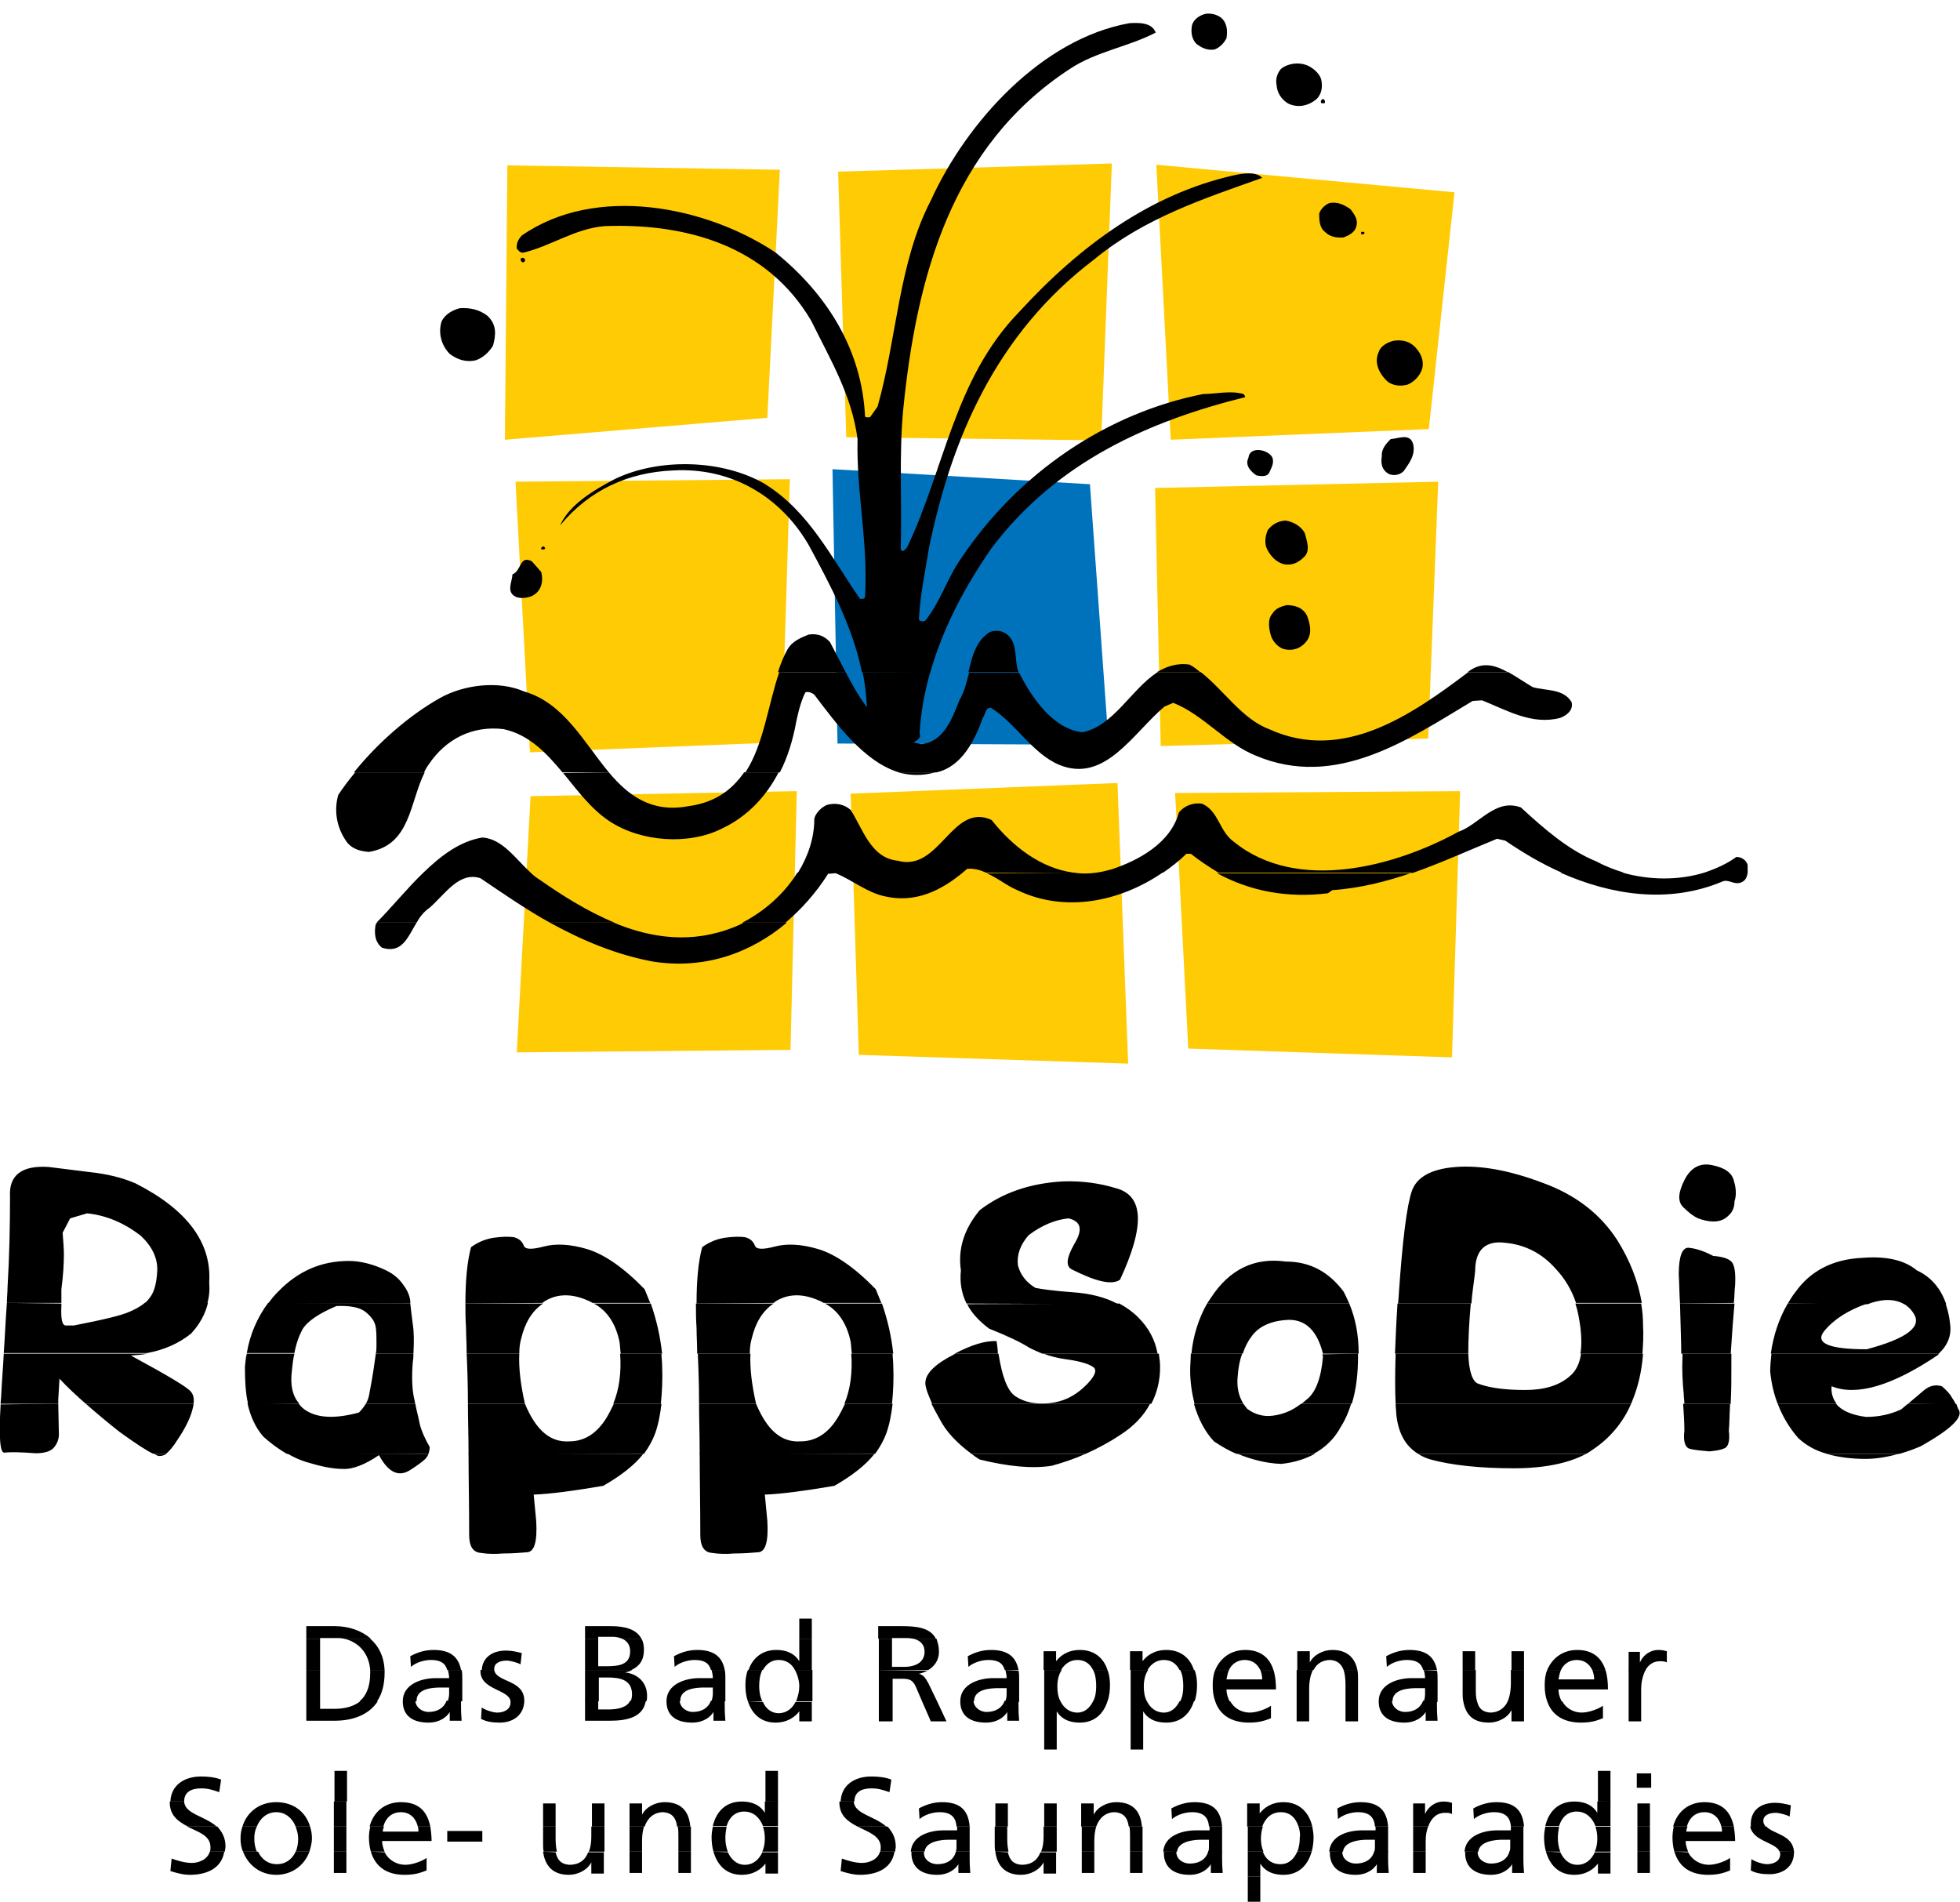
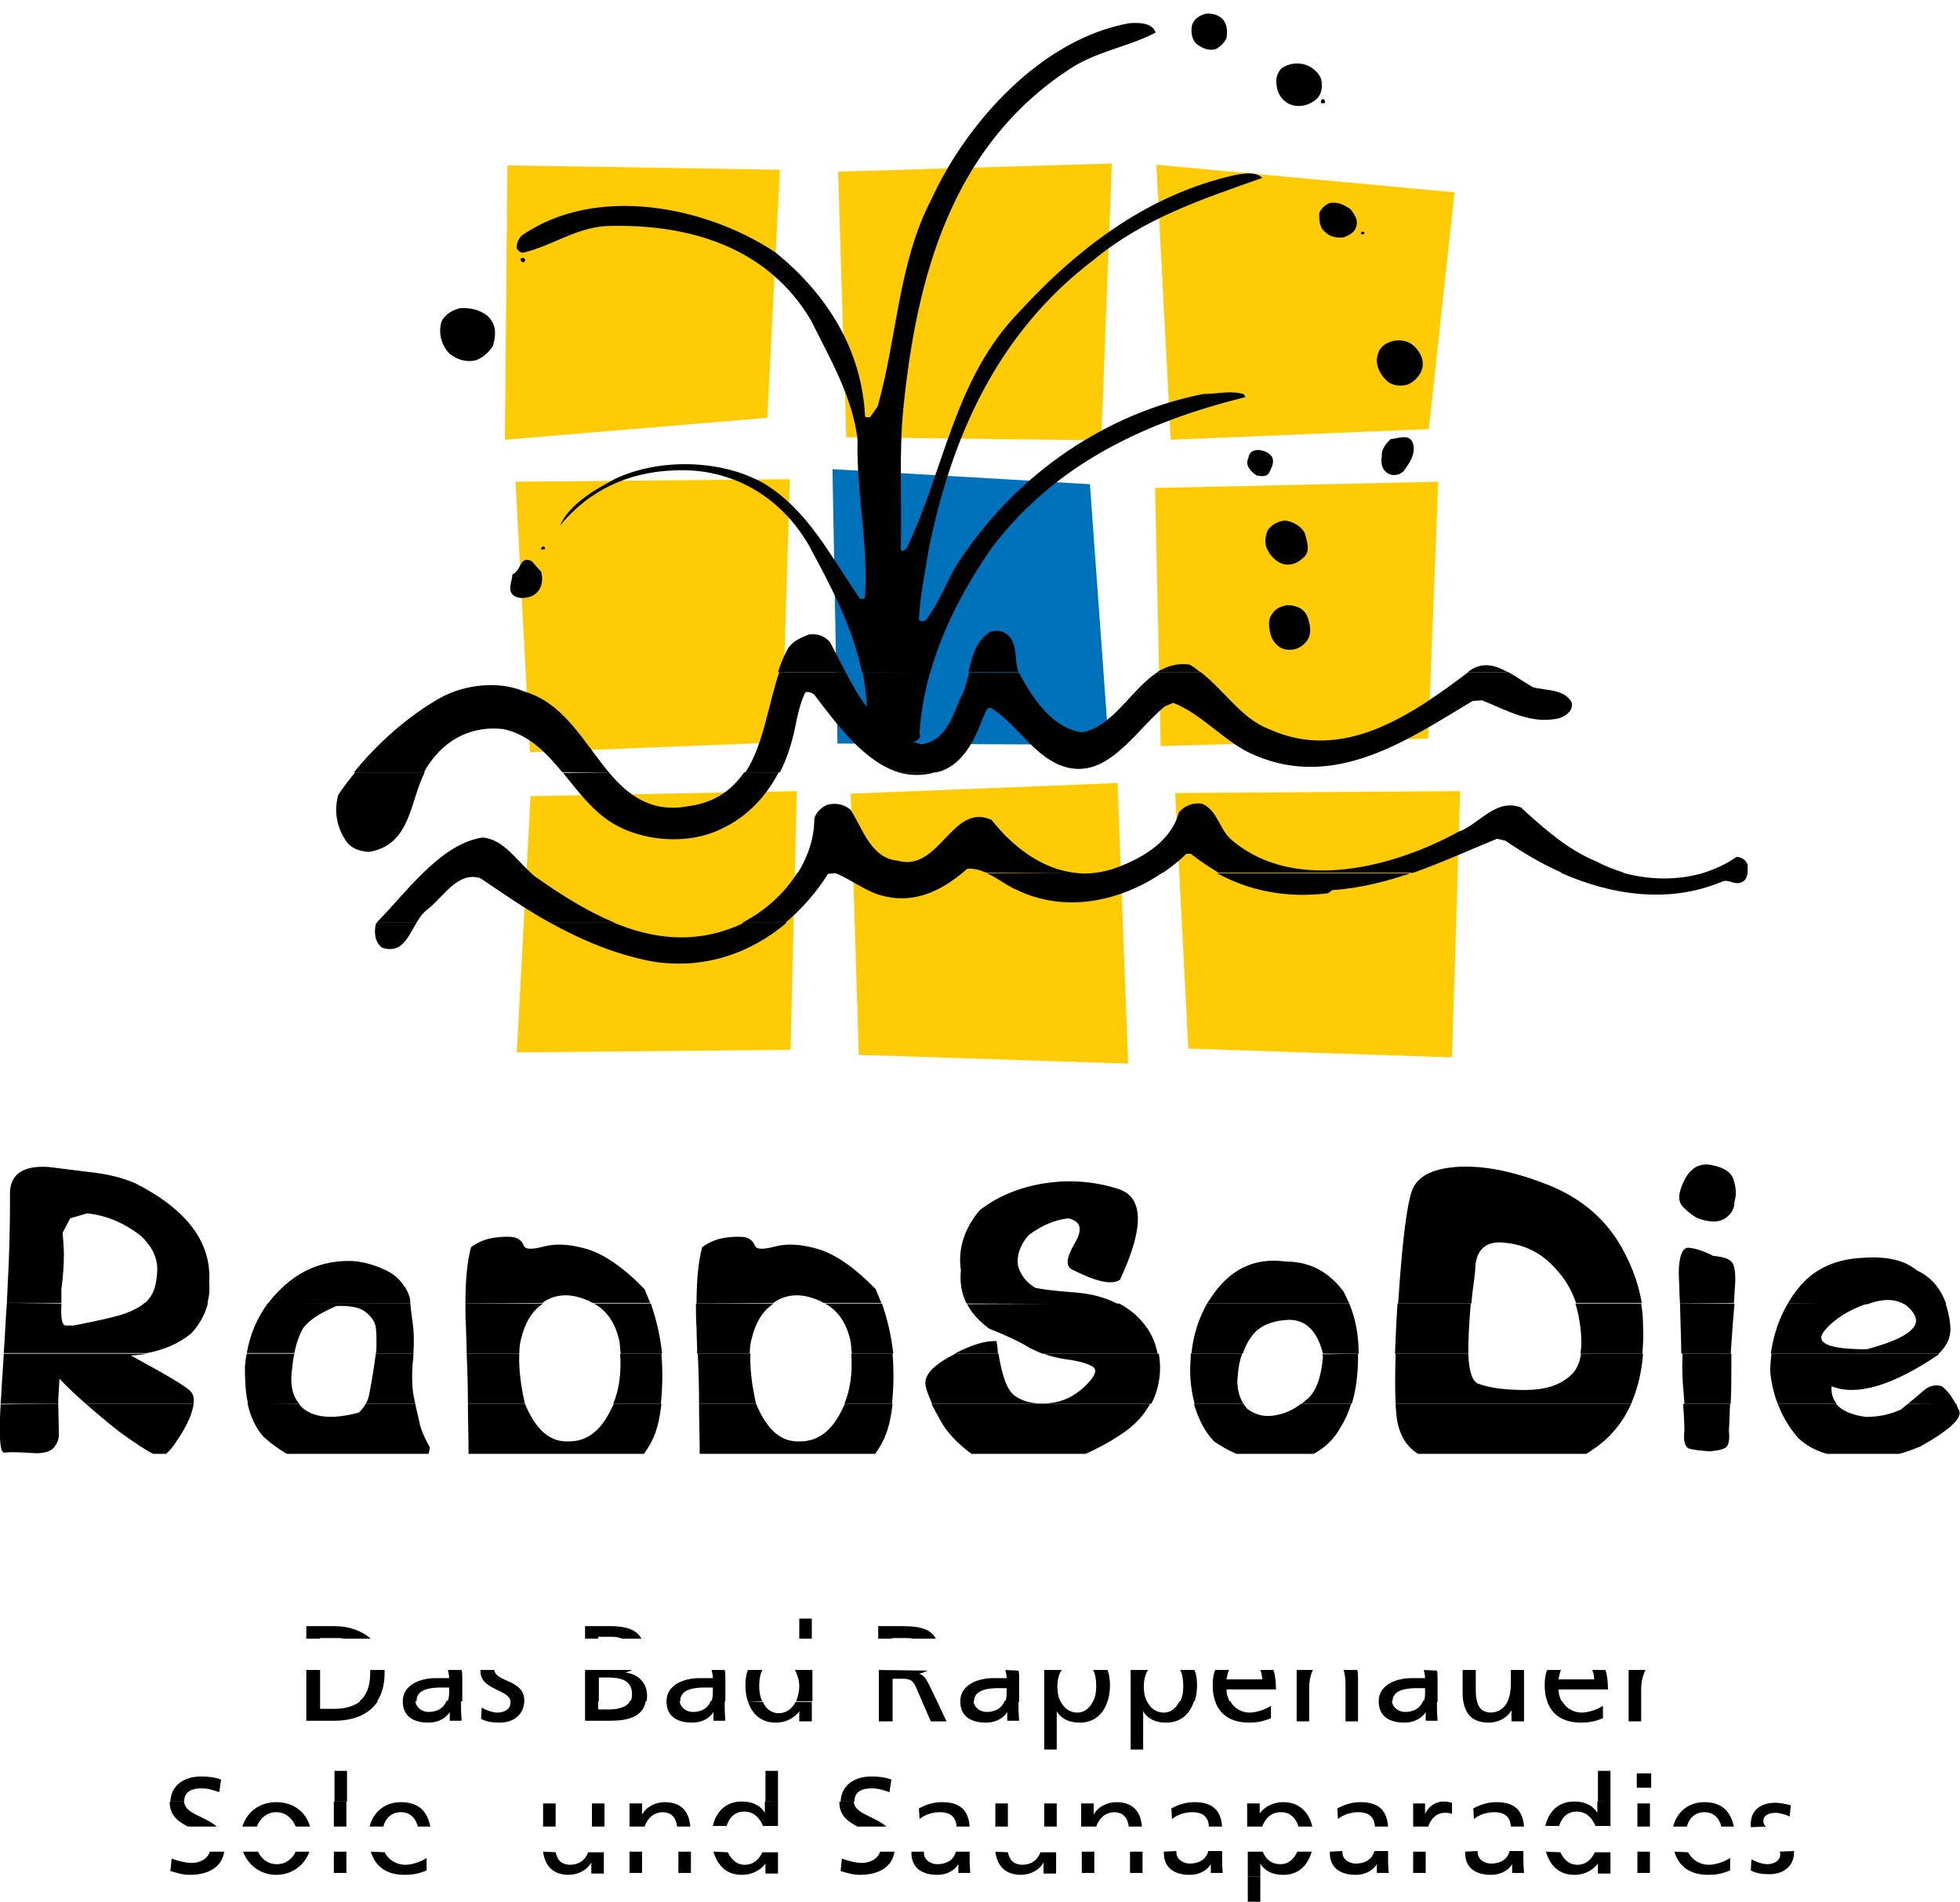
<svg xmlns="http://www.w3.org/2000/svg" version="1.1" id="Layer_1" x="0px" y="0px" viewBox="0 0 312.9 303.6" style="enable-background:new 0 0 312.9 303.6;" xml:space="preserve">
  <style type="text/css">
	.st0{fill-rule:evenodd;clip-rule:evenodd;}
	.st1{fill:#FFCB05;}
	.st2{fill:#0072BC;}
</style>
  <g>
-     <path class="st0" d="M26.6,232.1c-0.5,0.3-1,0.4-1.4,0.3c-0.2-0.1-0.3-0.1-0.5-0.3L26.6,232.1L26.6,232.1z M68.4,232.1   c-0.1,0.3-0.3,0.6-0.5,0.8c-0.4,0.4-1.2,1-2.3,1.7c-1.9,1.3-3.6,0.5-5.1-2.3c-2.2,1.5-4.2,2.3-5.8,2.2c-1.6,0-3.5-0.4-5.8-1.1   c-1-0.3-2.1-0.8-3.1-1.4L68.4,232.1L68.4,232.1z M102.7,232.1c-1.4,1.8-3.6,3.5-6.4,5.1c-4.7,0.8-8.4,1.3-11.1,1.4l0.4,4.2   c0.2,3.3-0.3,4.9-1.4,5c-1.2,0.1-2.4,0.2-3.9,0.2c-1.2,0.1-2.4,0.1-3.6-0.1c-1.2-0.1-1.8-1.1-1.8-2.8c0-4.8-0.1-9.2-0.1-13.1   L102.7,232.1L102.7,232.1z M139.6,232.1c-1.4,1.8-3.6,3.5-6.4,5.1c-4.7,0.8-8.4,1.3-11.1,1.4l0.4,4.2c0.2,3.3-0.3,4.9-1.4,5   c-1.2,0.1-2.4,0.2-3.9,0.2c-1.2,0.1-2.4,0.1-3.6-0.1c-1.2-0.1-1.8-1.1-1.8-2.8c0-4.8-0.1-9.2-0.1-13.1L139.6,232.1L139.6,232.1z    M173.3,232.1c-1.8,0.8-3.6,1.4-5.4,1.9c-3.2,0.5-7,0.1-11.5-1c-0.5-0.3-0.9-0.6-1.3-0.9L173.3,232.1L173.3,232.1z M209.9,232.1   c-1.5,0.8-3.3,1.4-5.4,1.6c-2.4-0.1-4.7-0.7-6.9-1.6L209.9,232.1L209.9,232.1z M253.2,232.1c-2.8,1.5-6.7,2.3-11.5,2.3   c-5.5,0-10-0.5-13.3-1.4c-0.7-0.2-1.4-0.5-2-0.9L253.2,232.1L253.2,232.1z M303.1,232.1c-1.8,0.5-3.6,0.8-5.3,0.8   c-2.4,0-4.4-0.3-6.2-0.8L303.1,232.1L303.1,232.1z" />
    <path class="st0" d="M9.3,224.1l0.1,4.9c0,0.8-0.3,1.5-0.8,2.1c-0.5,0.6-1.5,0.9-2.9,0.9c-2.6-0.2-4.2-0.2-5-0.1   c-0.7,0.1-0.9-2.5-0.6-7.7L9.3,224.1L9.3,224.1z M30.9,224.1c0,0.3-0.1,0.6-0.2,1c-0.3,1.2-1.1,2.9-2.4,4.8c-0.6,1-1.3,1.8-1.8,2.2   l-2,0c-1.1-0.5-2.9-1.7-5.4-3.5c-1.9-1.5-3.7-3-5.4-4.5L30.9,224.1L30.9,224.1z M47.7,224.1c0.3,0.4,0.7,0.8,1.2,1.1   c1.9,1.2,4.7,1.3,8.4,0.3c0.4-0.4,0.8-0.9,1.1-1.4l7.9,0c0.2,1.1,0.5,2.1,0.7,3.2c0.3,1.2,0.9,2.5,1.6,3.7c0,0.4-0.1,0.8-0.2,1.1   l-22.6,0c-1.2-0.7-2.5-1.6-3.8-2.8c-1.2-1.4-2-3.1-2.5-5.3L47.7,224.1L47.7,224.1z M83.8,224.1C83.8,224.1,83.8,224.1,83.8,224.1   c1.8,4.3,4.1,6.2,7.1,6c2.7,0,4.9-1.6,6.5-4.8c0.2-0.4,0.4-0.8,0.6-1.2l7.6,0c-0.2,1.7-0.5,3.3-1,4.7c-0.4,1.1-1,2.2-1.8,3.3l-28,0   c0-2.9-0.1-5.6-0.1-8L83.8,224.1L83.8,224.1z M120.7,224.1C120.7,224.1,120.7,224.1,120.7,224.1c1.8,4.3,4.1,6.2,7.1,6   c2.7,0,4.9-1.6,6.5-4.8c0.2-0.4,0.4-0.8,0.6-1.2l7.6,0c-0.2,1.7-0.5,3.3-1,4.7c-0.4,1.1-1,2.2-1.8,3.3l-28,0c0-2.9-0.1-5.6-0.1-8   L120.7,224.1L120.7,224.1z M183.6,224.1c-1,1.9-2.6,3.6-4.8,5c-1.8,1.2-3.7,2.2-5.5,3l-18.2,0c-2.3-1.7-4-3.5-5-5.4   c-0.5-0.9-1-1.8-1.4-2.6L183.6,224.1L183.6,224.1z M198.5,224.1c0.2,0.3,0.4,0.5,0.6,0.8c1.2,0.9,2.6,1.3,4.1,1.1   c1.6-0.2,3.1-0.8,4.5-1.9l8,0c-0.4,1.3-0.9,2.5-1.6,3.6c-1,1.9-2.5,3.4-4.4,4.4l-12.3,0c-1.2-0.5-2.4-1.2-3.6-2   c-1.5-1.6-2.5-3.6-3.2-6L198.5,224.1L198.5,224.1z M260.4,224.1c-1.3,3-3.4,5.5-6.1,7.3c-0.3,0.2-0.7,0.5-1.1,0.7l-26.8,0   c-2.1-1.3-3.2-3.4-3.5-6.4c0-0.5-0.1-1-0.1-1.6L260.4,224.1L260.4,224.1z M276.2,224.1c-0.1,1.6-0.1,3.1-0.2,4.3   c0.2,1.6-0.1,2.6-0.7,2.8c-0.6,0.3-1.4,0.4-2.4,0.5c-1.2-0.1-2.3-0.2-3.1-0.4c-0.8-0.2-1.1-1.2-0.9-2.9c0-1.4-0.1-2.8-0.2-4.3   L276.2,224.1L276.2,224.1z M293.1,224.1c0.9,1.1,2.5,1.8,4.8,2.1c2,0,3.9-0.4,5.6-1.2c0.4-0.3,0.8-0.7,1.1-0.9l7.7,0   c0.1,0.3,0.2,0.5,0.3,0.8c1,1.2-1,3.2-6,6c-1.2,0.5-2.3,0.9-3.4,1.2l-11.5,0c-1.9-0.5-3.4-1.4-4.6-2.5c-1.4-1.6-2.5-3.4-3.3-5.5   L293.1,224.1L293.1,224.1z" />
    <path class="st0" d="M23.5,216.1c-0.8,0.2-1.7,0.2-2.6,0.3c5.9,3.2,9.1,5.1,9.6,5.8c0.4,0.5,0.5,1.1,0.4,1.9l-17.2,0   c-1.5-1.3-2.9-2.6-4.2-4l-0.2,3.3l0,0.7H0.1c0-0.5,0.1-1,0.1-1.5c0.1-2.2,0.3-4.4,0.4-6.5L23.5,216.1L23.5,216.1z M47,216.1   c-0.2,0.8-0.3,1.7-0.4,2.7c-0.3,2.3,0.1,4.1,1.2,5.3l-8.2,0c-0.4-1.7-0.5-3.7-0.5-5.9c0.1-0.7,0.1-1.4,0.3-2.1L47,216.1L47,216.1z    M66,216.1c0,0.4,0,0.8-0.1,1.3c-0.2,2.5-0.1,4.4,0.2,5.8c0.1,0.3,0.1,0.6,0.2,0.9l-7.9,0c0.3-0.5,0.5-1.1,0.6-1.8   c0.5-2.6,0.8-4.7,1-6.2L66,216.1L66,216.1z M82.9,216.1c-0.1,2.3,0.2,4.9,0.9,8l-9.1,0c0-3.1-0.1-5.8-0.2-8L82.9,216.1L82.9,216.1z    M105.6,216.1c0,0.6,0.1,1.2,0.1,1.8c0.1,2.2,0,4.3-0.2,6.2l-7.6,0c1-2.4,1.3-5.1,1.1-8L105.6,216.1L105.6,216.1z M119.8,216.1   c-0.1,2.3,0.2,4.9,0.9,8l-9.1,0c0-3.1-0.1-5.8-0.2-8L119.8,216.1L119.8,216.1z M142.5,216.1c0,0.6,0.1,1.2,0.1,1.8   c0.1,2.2,0,4.3-0.2,6.2l-7.6,0c1-2.4,1.3-5.1,1.1-8L142.5,216.1L142.5,216.1z M159.4,216.1c0.6,3.7,1.4,5.9,2.7,6.8   c1.5,1,3.3,1.3,5.4,1.1c2.2-0.2,4-1.1,5.6-2.6c1.6-1.5,2.1-2.6,1.5-3.1c-0.6-0.5-2.1-1-4.4-1.3c-1.4-0.2-2.6-0.5-3.6-0.9l18.4,0   c0.1,0.7,0.2,1.4,0.2,2.2c0,2.1-0.5,4.1-1.4,5.8l-35,0c-0.4-1-0.8-1.8-1-2.7c-0.4-1.6,0.8-3.1,3.6-4.7c0.4-0.2,0.8-0.4,1.1-0.6   L159.4,216.1L159.4,216.1z M198.3,216.1c-0.4,1.1-0.6,2.2-0.7,3.5c-0.2,1.7,0.1,3.2,0.9,4.5l-7.8,0c-0.4-1.6-0.7-3.4-0.7-5.3   c0-0.9,0.1-1.8,0.1-2.7L198.3,216.1L198.3,216.1z M216.8,216.1c0,0.1,0,0.3,0,0.4c0,2.8-0.3,5.4-1,7.6l-8,0   c0.2-0.2,0.5-0.4,0.7-0.6c1.5-1.1,2.4-3.4,2.7-6.9c0-0.2-0.1-0.3-0.1-0.4L216.8,216.1L216.8,216.1z M234.4,216.1   c0.1,2.9,0.7,4.5,1.6,4.8c1.9,0.7,4.4,1,7.5,1c3,0,5.4-0.7,7.1-2.2c1-0.8,1.6-2.1,1.8-3.6l9.9,0c-0.2,2.8-0.8,5.3-1.7,7.5   c-0.1,0.2-0.1,0.3-0.2,0.5l-37.6,0c-0.1-2.1-0.1-4.8,0-8L234.4,216.1L234.4,216.1z M276.4,216.1c0,0.7,0,1.4,0,2.1   c0,1.9,0,3.8-0.1,5.6c0,0.1,0,0.2,0,0.3l-7.4,0c0-0.5-0.1-1-0.1-1.5c-0.2-2-0.3-4-0.2-6c0-0.2,0-0.3,0-0.5L276.4,216.1L276.4,216.1   z M309.6,216.1c-0.1,0.1-0.2,0.1-0.2,0.2c-7.4,5-13.1,6.6-17,5c-0.1,1.1,0.2,2,0.8,2.8l-9.4,0c-0.6-1.5-1-3.2-1.2-5.1   c0-1,0.1-2,0.2-2.9L309.6,216.1L309.6,216.1z M304.6,224.1c1.1-0.9,2-1.7,2.6-2.2c0.9-0.7,1.8-0.9,2.8-0.6c0.7,0.6,1.3,1.2,1.6,1.8   c0.2,0.3,0.5,0.7,0.6,1.1L304.6,224.1L304.6,224.1z" />
    <path class="st0" d="M9.8,208.1l0,0.3c-0.1,2.1,0.1,3.2,0.7,3.2c0.6,0,1,0,1.3,0c4.6-0.9,7.6-1.6,8.9-2.2c0.9-0.4,1.7-0.8,2.4-1.4   l10.1,0c-0.4,1.7-1.3,3.4-2.7,4.9c-2,1.6-4.3,2.6-7,3.1l-22.9,0c0.2-2.8,0.3-5.5,0.5-8L9.8,208.1L9.8,208.1z M65.5,208.1   c0.1,0.8,0.2,1.9,0.4,3.3c0.2,1.3,0.2,2.8,0.1,4.7l-6,0c0.1-0.5,0.1-1,0.1-1.4c0-1.5,0-2.5-0.2-3.2c-0.2-0.7-0.7-1.4-1.6-2.1   c-0.9-0.7-2.5-1-4.6-0.9c-2.8,1.2-4.6,2.4-5.4,3.7c-0.5,0.9-1,2.2-1.3,3.8l-7.6,0c0.5-3,1.7-5.7,3.4-8L65.5,208.1L65.5,208.1z    M86.7,208.1c-1.8,1.2-2.9,3.1-3.5,5.6c-0.2,0.7-0.3,1.5-0.3,2.4l-8.4,0c0-1.6-0.1-2.9-0.1-4.1c-0.1-1.4-0.1-2.7-0.1-3.9   L86.7,208.1L86.7,208.1z M103.9,208.1c0.9,2.6,1.5,5.2,1.8,8l-6.6,0c-0.1-0.6-0.1-1.2-0.2-1.9c-0.6-2.9-2-5-4.1-6.1L103.9,208.1   L103.9,208.1z M123.5,208.1c-1.8,1.2-2.9,3.1-3.5,5.6c-0.2,0.7-0.3,1.5-0.3,2.4l-8.4,0c0-1.6-0.1-2.9-0.1-4.1   c-0.1-1.4-0.1-2.7-0.1-3.9L123.5,208.1L123.5,208.1z M140.8,208.1c0.9,2.6,1.5,5.2,1.8,8l-6.6,0c-0.1-0.6-0.1-1.2-0.2-1.9   c-0.6-2.9-2-5-4.1-6.1L140.8,208.1L140.8,208.1z M178.7,208.1c1.1,0.6,2.1,1.3,3,2.2c1.7,1.7,2.7,3.6,3.1,5.8l-18.4,0   c-0.7-0.3-1.4-0.6-2-0.9c-1.4-0.9-3.5-1.9-6.5-3.1c-1.6-1.2-2.8-2.5-3.5-3.9L178.7,208.1L178.7,208.1z M215.4,208.1   c1,2.4,1.5,5,1.5,8l-5.7,0c-0.9-3.6-2.7-5.4-5.4-5.4c-2.8,0.1-4.9,1-6.1,2.8c-0.6,0.8-1,1.7-1.3,2.6l-8.2,0c0.3-3,1.2-5.7,2.5-8   L215.4,208.1L215.4,208.1z M234.8,208.1c-0.3,3.3-0.4,6-0.4,8l-11.7,0c0.1-2.4,0.2-5,0.4-8L234.8,208.1L234.8,208.1z M262,208.1   c0.2,1.1,0.3,2.3,0.3,3.5c0.1,1.6,0,3.1-0.1,4.5l-9.9,0c0.2-1.2,0.2-2.6,0-4.2c-0.2-1.4-0.4-2.6-0.8-3.8L262,208.1L262,208.1z    M276.9,208.1c-0.1,1.1-0.2,2.3-0.3,3.6c-0.1,1.6-0.2,3-0.3,4.4l-7.9,0c0-1.6-0.1-4.2-0.2-8L276.9,208.1L276.9,208.1z M298.1,208.1   c-2.9,1-5.2,2.4-6.8,4.3c-1.7,2,0.6,3,6.7,3c6.4-1.7,8.9-3.6,7.5-5.7c-0.4-0.7-1-1.2-1.6-1.6l6.7,0c0.3,0.9,0.6,2,0.7,3.1   c0.3,1.9-0.3,3.5-1.8,4.9l-26.8,0c0.4-2.9,1.3-5.6,2.7-8L298.1,208.1L298.1,208.1z M152.4,216.1c2.7-1.4,4.9-2.1,6.7-2   c0.1,0.7,0.2,1.4,0.2,2L152.4,216.1L152.4,216.1z" />
    <path class="st0" d="M1.1,208.1c0-0.9,0.1-1.7,0.1-2.5c0.3-5.1,0.4-9.9,0.4-14.6c-0.2-3.4,1.9-5,6.2-4.7l6.4,0.8   c2.9,0.3,5.3,0.9,7.4,1.8c8.3,4.2,12.2,9.5,11.8,15.8c0.1,1.2,0,2.3-0.3,3.4l-10.1,0c0.3-0.2,0.6-0.5,0.8-0.8   c0.8-0.9,1.2-2.4,1.3-4.4c0.1-2-0.8-3.9-2.6-5.6c-2.7-2.1-5.6-3.3-8.6-3.6l-2.7,0.8l-1.2,2.3c0.1,1.4,0.2,2.5,0.2,3.4   c0,1.5-0.1,3.4-0.4,5.6l0,2.2H1.1L1.1,208.1z M42.8,208.1c0.5-0.7,1-1.3,1.6-1.9c3.2-3.3,6.9-4.9,11.3-4.9c1.6,0,3.5,0.4,5.5,1.3   c1.4,0.6,2.4,1.4,3.1,2.4c0.7,0.9,1.1,1.8,1.2,2.7c0,0.1,0,0.2,0,0.4L42.8,208.1L42.8,208.1z M74.3,208.1c0-3.8,0.3-6.8,0.9-9   c1.1-0.8,2.3-1.3,3.6-1.5c1.4-0.2,2.4-0.2,3.2-0.1c0.8,0.2,1.3,0.6,1.6,1.3c0.2,0.7,1.3,0.7,3.2,0.2c1.9-0.5,4.2-0.4,6.9,0.4   c2.7,0.8,5.8,2.9,9.2,6.4c0.3,0.7,0.6,1.5,0.9,2.2l-9.2,0c-0.2-0.1-0.5-0.3-0.8-0.4c-2.5-1.1-4.8-1.1-6.8,0.1   c-0.1,0.1-0.3,0.2-0.4,0.3L74.3,208.1L74.3,208.1z M111.2,208.1c0-3.8,0.3-6.8,0.9-9c1.1-0.8,2.3-1.3,3.6-1.5   c1.4-0.2,2.4-0.2,3.2-0.1c0.8,0.2,1.3,0.6,1.6,1.3c0.2,0.7,1.3,0.7,3.2,0.2c1.9-0.5,4.2-0.4,6.9,0.4c2.7,0.8,5.8,2.9,9.2,6.4   c0.3,0.7,0.6,1.5,0.9,2.2h-9.2c-0.2-0.1-0.5-0.3-0.8-0.4c-2.5-1.1-4.8-1.1-6.8,0.1c-0.1,0.1-0.3,0.2-0.4,0.3L111.2,208.1   L111.2,208.1z M154.3,208.1c-0.8-1.6-1.1-3.4-0.9-5.3c-0.5-3.4,0.5-6.6,3-9.6c3.5-2.7,7.9-4.3,13.3-4.6c3.1-0.1,5.9,0.3,8.5,1.1   c4.4,1.2,4.6,6,0.6,14.6c-1.3,0.9-3.8,0.3-7.6-1.6c-1.1-0.5-1-1.8,0.3-4.1c1.4-2.3,1.1-3.6-0.9-4.1c-2.1,0.2-4.3,1.1-6.4,2.7   c-1.3,1.5-1.9,3.1-1.7,4.8c0.4,1.5,1.3,2.7,2.8,3.6c1,0.2,3.1,0.5,6,0.7c2.8,0.2,5.2,0.8,7.2,1.9L154.3,208.1L154.3,208.1z    M192.7,208.1c0.2-0.3,0.4-0.6,0.6-0.9c3-4.6,7-6.5,12-5.8c3.8,0,6.8,1.6,9.2,4.8c0.3,0.6,0.6,1.2,0.9,1.9L192.7,208.1L192.7,208.1   z M223.2,208.1c0-0.5,0.1-0.9,0.1-1.4c0.6-8.8,1.3-14.3,2.1-16.6c0.8-2.2,3.1-3.5,7-3.8c3.9-0.3,8.5,0.5,13.8,2.5   c5.3,1.9,9.3,5,12,9.2c2,3.2,3.3,6.5,3.9,10l-10.5,0c-0.7-2.1-1.8-3.9-3.2-5.4c-2.2-2.5-4.9-3.9-8.1-4.2c-3.1-0.4-4.8,1.1-4.8,4.5   c-0.2,1.9-0.5,3.6-0.6,5.2L223.2,208.1L223.2,208.1z M268.2,208.1c-0.1-1.4-0.1-2.9-0.2-4.7c0-2.9,0.6-4.3,1.6-4.2   c1.1,0.1,2.4,0.5,3.9,1.3c1.4,0.1,2.4,0.4,2.9,0.9c0.5,0.5,0.7,1.7,0.6,3.7c-0.1,0.9-0.1,1.9-0.2,2.9L268.2,208.1L268.2,208.1z    M285.4,208.1c0.4-0.6,0.7-1.2,1.2-1.8c2.4-3.4,6-5.3,10.8-5.5c3.8-0.3,6.7,0.4,8.6,2c2.2,1,3.8,2.8,4.7,5.4l-6.7,0   c-1.4-0.8-3.1-0.9-5.3-0.2c-0.2,0.1-0.3,0.1-0.5,0.2L285.4,208.1L285.4,208.1z M273.6,195c-0.9,0-1.7-0.2-2.5-0.5   c-0.7-0.3-1.5-0.9-2.4-1.8c-0.9-0.9-0.8-2.3,0.2-4.3c1-2,2.5-2.8,4.4-2.4c2,0.4,3.2,1.2,3.5,2.5c0.4,1.3,0.4,2.4,0.1,3.3   c0,0.9-0.3,1.7-1,2.3C275.3,194.7,274.5,195,273.6,195L273.6,195z" />
    <polygon class="st1" points="81,26.4 124.5,27.1 122.5,66.7 80.6,70.2 81,26.4  " />
    <polygon class="st1" points="133.8,27.4 177.5,26.1 175.8,70.3 135.1,69.8 133.8,27.4  " />
    <polygon class="st1" points="184.6,26.3 232.2,30.7 228.1,68.5 186.9,70.2 184.6,26.3  " />
    <polygon class="st1" points="82.3,76.9 126.1,76.5 124.8,118.5 84.6,120.1 82.3,76.9  " />
    <polygon class="st2" points="132.9,74.9 174,77.3 177,118.9 133.7,118.7 132.9,74.9  " />
    <polygon class="st1" points="184.4,77.9 229.6,76.9 228,117.9 185.3,119.1 184.4,77.9  " />
    <polygon class="st1" points="84.7,127.1 127.2,126.3 126.2,167.6 82.5,168 84.7,127.1  " />
    <polygon class="st1" points="135.8,126.7 178.4,125 180.1,169.8 137.1,168.4 135.8,126.7  " />
    <polygon class="st1" points="187.6,126.6 233.1,126.3 231.8,168.8 189.7,167.4 187.6,126.6  " />
    <polygon class="st0" points="199.2,299.6 199.2,303.6 201.2,303.6 201.2,299.6 199.2,299.6  " />
    <path class="st0" d="M33.5,295.6c-0.4,1.3-1.8,1.8-2.9,1.8c-1.1,0-2.4-0.4-3.2-0.7l-0.2,2c1,0.3,2,0.6,3.1,0.6   c2.8,0,5.1-1.1,5.5-3.7L33.5,295.6L33.5,295.6z M38.8,295.6c0.8,2.1,2.7,3.7,5.3,3.7c2.5,0,4.5-1.5,5.3-3.7l-2.2,0   c-0.5,1.1-1.5,2-3,2c-1.5,0-2.5-0.9-3-2L38.8,295.6L38.8,295.6z M53.3,295.6l0,3.4h2l0-3.4L53.3,295.6L53.3,295.6z M59.2,295.6   c0.7,2.3,2.4,3.7,5.4,3.7c1.8,0,2.7-0.4,3.5-0.7l0-2c-0.5,0.4-2.1,1.1-3.4,1.1c-1.4,0-2.7-0.8-3.3-2L59.2,295.6L59.2,295.6z    M86.7,295.6c0.3,2.3,1.6,3.7,4.1,3.7c1.5,0,3-0.8,3.6-2h0v1.8h2l0-3.4l-2.5,0c-0.5,1.3-1.5,2-3,2c-1.3-0.1-1.9-0.7-2.2-2   L86.7,295.6L86.7,295.6z M100.5,295.6l0,3.4l2,0l0-3.4L100.5,295.6L100.5,295.6z M108.3,295.6l0,3.4h2l0-3.4H108.3L108.3,295.6z    M113.9,295.6c0.6,2.1,2,3.7,4.5,3.7c2,0,3.2-1,3.8-1.8h0l0,1.6l2,0l0-3.4l-2.5,0c-0.5,1.1-1.4,2-2.8,2c-1.3,0-2.2-0.9-2.7-2   L113.9,295.6L113.9,295.6z M140.5,295.6c-0.4,1.3-1.8,1.8-2.9,1.8c-1.1,0-2.4-0.4-3.2-0.7l-0.2,2c1,0.3,2,0.6,3.1,0.6   c2.8,0,5.1-1.1,5.5-3.7L140.5,295.6L140.5,295.6z M145.5,295.6c0,0.1,0,0.1,0,0.2c0,2.4,1.7,3.5,4.1,3.5c1.9,0,3-1,3.4-1.7h0l0,1.4   l1.9,0c0-0.3-0.1-0.9-0.1-2.2v-1.2h-2.2c-0.3,1.2-1.3,2-3,2c-0.9,0-2.1-0.6-2.1-1.8c0-0.1,0-0.2,0-0.2L145.5,295.6L145.5,295.6z    M158.9,295.6c0.3,2.3,1.6,3.7,4.1,3.7c1.5,0,3-0.8,3.6-2h0l0,1.8h2l0-3.4l-2.5,0c-0.5,1.3-1.5,2-3,2c-1.3-0.1-1.9-0.7-2.2-2   L158.9,295.6L158.9,295.6z M172.7,295.6l0,3.4h2l0-3.4L172.7,295.6L172.7,295.6z M180.4,295.6l0,3.4h2l0-3.4L180.4,295.6   L180.4,295.6z M185.8,295.6c0,0.1,0,0.1,0,0.2c0,2.4,1.7,3.5,4.1,3.5c1.9,0,3-1,3.4-1.7h0v1.4l1.9,0c0-0.3-0.1-0.9-0.1-2.2l0-1.3   l-2.2,0c-0.3,1.2-1.3,2-3,2c-0.9,0-2.1-0.6-2.1-1.8c0-0.1,0-0.2,0-0.2L185.8,295.6L185.8,295.6z M199.2,295.6l0,4h2l0-2.1h0   c0.6,1,1.7,1.8,3.7,1.8c2.5,0,3.9-1.6,4.5-3.7l-2.3,0c-0.5,1.1-1.3,2-2.7,2c-1.5,0-2.4-0.9-2.8-2L199.2,295.6L199.2,295.6z    M212.3,295.6c0,0.1,0,0.2,0,0.2c0,2.4,1.7,3.5,4.1,3.5c1.9,0,3-1,3.4-1.7h0v1.4l1.9,0c0-0.3-0.1-0.9-0.1-2.2v-1.3h-2.2   c-0.3,1.2-1.3,2-3,2c-0.9,0-2.1-0.6-2.1-1.8c0-0.1,0-0.2,0-0.2L212.3,295.6L212.3,295.6z M225.6,295.6v3.4h2v-3.4H225.6   L225.6,295.6z M233.9,295.6c0,0.1,0,0.2,0,0.2c0,2.4,1.7,3.5,4.1,3.5c1.9,0,3-1,3.4-1.7h0l0,1.4l1.9,0c0-0.3-0.1-0.9-0.1-2.2v-1.3   h-2.2c-0.3,1.2-1.3,2-3,2c-0.9,0-2.1-0.6-2.1-1.8c0-0.1,0-0.2,0-0.2L233.9,295.6L233.9,295.6z M246.8,295.6c0.6,2.1,2,3.7,4.5,3.7   c2,0,3.2-1,3.8-1.8h0l0,1.6l2,0v-3.4l-2.5,0c-0.5,1.1-1.4,2-2.8,2c-1.3,0-2.2-0.9-2.7-2L246.8,295.6L246.8,295.6z M261.4,295.6v3.4   h2l0-3.4L261.4,295.6L261.4,295.6z M267.3,295.6c0.7,2.3,2.4,3.7,5.4,3.7c1.8,0,2.7-0.4,3.5-0.7l0-2c-0.5,0.4-2.1,1.1-3.4,1.1   c-1.4,0-2.7-0.8-3.3-2L267.3,295.6L267.3,295.6z M284.1,295.6c0.1,0.1,0.1,0.3,0.1,0.4c0,1.2-1.2,1.6-2.1,1.6   c-0.6,0-1.7-0.3-2.5-0.8l-0.1,1.8c0.9,0.5,2,0.6,3,0.6c2,0,3.9-1.1,3.9-3.5c0-0.1,0-0.2,0-0.2L284.1,295.6L284.1,295.6z" />
-     <path class="st0" d="M29.9,291.6c1.8,0.9,3.7,1.4,3.7,3.3c0,0.3,0,0.5-0.1,0.7l2.4,0c0-0.3,0.1-0.5,0.1-0.8c0-1.5-0.6-2.4-1.3-3.2   L29.9,291.6L29.9,291.6z M38.7,291.6c-0.2,0.6-0.3,1.2-0.3,1.9c0,0.7,0.1,1.5,0.4,2.1l2.2,0c-0.3-0.7-0.4-1.4-0.4-2.1   c0-0.7,0.1-1.3,0.4-1.9L38.7,291.6L38.7,291.6z M47.2,291.6c0.2,0.6,0.4,1.2,0.4,1.9c0,0.7-0.1,1.5-0.4,2.1l2.2,0   c0.2-0.7,0.4-1.4,0.4-2.1c0-0.7-0.1-1.3-0.3-1.9L47.2,291.6L47.2,291.6z M53.3,291.6l0,4l2,0l0-4L53.3,291.6L53.3,291.6z    M59.1,291.6c-0.1,0.5-0.2,1.1-0.2,1.7c0,0.8,0.1,1.6,0.3,2.3l2.2,0c-0.2-0.5-0.4-1.1-0.4-1.7l7.9,0c0-0.8-0.1-1.6-0.2-2.3l-2,0   c0.1,0.3,0.1,0.5,0.1,0.8l-5.7,0c0-0.3,0.1-0.5,0.2-0.8L59.1,291.6L59.1,291.6z M86.7,291.6l0,2.9c0,0.4,0,0.7,0.1,1.1l2.1,0   c-0.1-0.5-0.2-1.2-0.2-1.9l0-2.1H86.7L86.7,291.6z M94.4,291.6v1.5c0,1-0.1,1.8-0.4,2.5l2.5,0l0-4H94.4L94.4,291.6z M100.5,291.6   l0,4h2l0-1.7c0-0.9,0.1-1.6,0.3-2.3L100.5,291.6L100.5,291.6z M108.2,291.6c0.1,0.5,0.1,1,0.1,1.7l0,2.3h2l0-3.2c0-0.3,0-0.6,0-0.8   L108.2,291.6L108.2,291.6z M113.8,291.6c-0.1,0.5-0.2,1.1-0.2,1.7c0,0.8,0.1,1.6,0.3,2.3l2.3,0c-0.3-0.7-0.4-1.5-0.4-2.2   c0-0.6,0.1-1.3,0.2-1.8L113.8,291.6L113.8,291.6z M121.8,291.6c0.2,0.6,0.3,1.2,0.3,1.9c0,0.7-0.1,1.4-0.4,2.1l2.5,0l0-4   L121.8,291.6L121.8,291.6z M136.9,291.6c1.8,0.9,3.7,1.5,3.7,3.3c0,0.3,0,0.5-0.1,0.7l2.4,0c0-0.3,0.1-0.5,0.1-0.8   c0-1.5-0.6-2.4-1.3-3.2L136.9,291.6L136.9,291.6z M152.8,291.6c0,0.2,0,0.4,0,0.6c-0.8,0-1.4,0-2.2,0c-2.1,0-5,0.8-5.2,3.4l2.2,0   c0.2-1.7,2.8-1.9,3.8-1.9c0.4,0,0.9,0,1.3,0v1c0,0.3,0,0.6-0.1,0.9l2.2,0v-3.3c0-0.2,0-0.4,0-0.7L152.8,291.6L152.8,291.6z    M158.8,291.6l0,2.9c0,0.4,0,0.7,0.1,1.1l2.1,0c-0.1-0.5-0.2-1.2-0.2-1.9l0-2.1H158.8L158.8,291.6z M166.6,291.6v1.5   c0,1-0.1,1.8-0.4,2.5l2.5,0l0-4L166.6,291.6L166.6,291.6z M172.7,291.6v4l2,0v-1.7c0-0.9,0.1-1.6,0.3-2.3L172.7,291.6L172.7,291.6z    M180.3,291.6c0.1,0.5,0.1,1,0.1,1.7v2.3h2l0-3.2c0-0.3,0-0.6,0-0.8H180.3L180.3,291.6z M193.1,291.6c0,0.2,0,0.4,0,0.6   c-0.8,0-1.4,0-2.2,0c-2.1,0-5,0.8-5.2,3.4l2.2,0c0.2-1.7,2.8-1.9,3.8-1.9c0.4,0,0.9,0,1.3,0v1c0,0.3,0,0.6-0.1,0.9l2.2,0v-3.3   c0-0.2,0-0.4,0-0.7L193.1,291.6L193.1,291.6z M199.2,291.6l0,4h2.5c-0.3-0.7-0.4-1.4-0.4-2.1c0-0.6,0.1-1.3,0.3-1.9L199.2,291.6   L199.2,291.6z M207.3,291.6c0.2,0.6,0.3,1.2,0.2,1.8c0,0.7-0.1,1.5-0.4,2.2l2.3,0c0.2-0.7,0.3-1.5,0.3-2.3c0-0.6-0.1-1.1-0.2-1.7   L207.3,291.6L207.3,291.6z M219.6,291.6c0,0.2,0,0.4,0,0.6c-0.8,0-1.4,0-2.2,0c-2.1,0-5,0.8-5.2,3.4l2.2,0c0.2-1.7,2.8-1.9,3.8-1.9   c0.4,0,0.9,0,1.3,0v1c0,0.3,0,0.6-0.1,0.9l2.2,0l0-3.3c0-0.2,0-0.4,0-0.7L219.6,291.6L219.6,291.6z M225.6,291.6l0,4h2l0-1.6   c0-0.9,0.1-1.7,0.4-2.4L225.6,291.6L225.6,291.6z M241.2,291.6c0,0.2,0,0.4,0,0.6c-0.8,0-1.4,0-2.2,0c-2.1,0-5,0.8-5.2,3.4l2.2,0   c0.2-1.7,2.8-1.9,3.8-1.9c0.4,0,0.9,0,1.3,0v1c0,0.3,0,0.6-0.1,0.9l2.2,0l0-3.3c0-0.2,0-0.4,0-0.7L241.2,291.6L241.2,291.6z    M246.7,291.6c-0.1,0.5-0.2,1.1-0.2,1.7c0,0.8,0.1,1.6,0.3,2.3l2.3,0c-0.3-0.7-0.4-1.5-0.4-2.2c0-0.6,0.1-1.3,0.2-1.8L246.7,291.6   L246.7,291.6z M254.7,291.6c0.2,0.6,0.3,1.2,0.3,1.9c0,0.7-0.1,1.4-0.4,2.1h2.5l0-4L254.7,291.6L254.7,291.6z M261.4,291.6l0,4h2   l0-4H261.4L261.4,291.6z M267.2,291.6c-0.1,0.5-0.2,1.1-0.2,1.7c0,0.8,0.1,1.6,0.3,2.3l2.2,0c-0.2-0.5-0.4-1.1-0.4-1.7l7.9,0   c0-0.8-0.1-1.6-0.2-2.3l-2,0c0.1,0.3,0.1,0.5,0.1,0.8l-5.7,0c0-0.3,0.1-0.5,0.2-0.8L267.2,291.6L267.2,291.6z M279.4,291.6   c0.5,2.4,4.1,2.5,4.7,4l2.3,0c-0.2-2.7-3.3-2.8-4.4-4L279.4,291.6L279.4,291.6z M71.4,294l5.6,0l0-1.7h-5.6L71.4,294L71.4,294z" />
    <path class="st0" d="M27.1,287.6c0,0,0,0.1,0,0.1c0,2.2,1.4,3.1,2.9,3.9l4.6,0c-1.9-1.7-5.1-2-5.2-4L27.1,287.6L27.1,287.6z    M53.3,287.6l0,4l2,0l0-4L53.3,287.6L53.3,287.6z M122.1,287.6l0,1.8h0c-0.6-1-1.7-1.8-3.7-1.8c-2.6,0-4.1,1.7-4.6,3.9l2.2,0   c0.4-1.3,1.3-2.3,2.8-2.3c1.5,0,2.5,1,3,2.3l2.4,0l0-4L122.1,287.6L122.1,287.6z M134,287.6c0,0,0,0.1,0,0.1c0,2.2,1.4,3.1,2.9,3.9   l4.6,0c-1.9-1.7-5.1-2-5.2-4L134,287.6L134,287.6z M255,287.6v1.8h0c-0.6-1-1.7-1.8-3.7-1.8c-2.6,0-4.1,1.7-4.6,3.9l2.2,0   c0.4-1.3,1.3-2.3,2.8-2.3c1.5,0,2.5,1,3,2.3l2.4,0l0-4L255,287.6L255,287.6z M41,291.6c0.5-1.3,1.6-2.3,3.1-2.3   c1.5,0,2.6,1,3.1,2.3l2.3,0c-0.7-2.4-2.7-3.9-5.4-3.9c-2.7,0-4.7,1.6-5.4,3.9L41,291.6L41,291.6z M61.2,291.6   c0.3-1.2,1.2-2.3,2.8-2.3c1.5,0,2.4,1,2.7,2.3l2,0c-0.5-2.4-1.8-3.9-4.7-3.9c-2.6,0-4.4,1.6-5,3.9L61.2,291.6L61.2,291.6z    M88.7,291.6l0-3.7h-2l0,3.7L88.7,291.6L88.7,291.6z M96.5,291.6l0-3.7h-2l0,3.7H96.5L96.5,291.6z M102.9,291.6   c0.5-1.4,1.5-2.3,3-2.3c1.3,0.1,2,0.8,2.2,2.3l2.1,0c-0.2-2.5-1.5-3.9-4.1-3.9c-1.5,0-3,0.8-3.6,2h0l0-1.8l-2,0l0,3.7L102.9,291.6   L102.9,291.6z M154.8,291.6c-0.2-2.6-1.5-3.9-4.4-3.9c-1.4,0-2.6,0.4-3.7,1l0.1,1.7c0.8-0.7,2.1-1.1,3.2-1.1c1.8,0,2.6,0.8,2.7,2.3   L154.8,291.6L154.8,291.6z M160.9,291.6v-3.7h-2v3.7L160.9,291.6L160.9,291.6z M168.7,291.6l0-3.7h-2l0,3.7H168.7L168.7,291.6z    M175,291.6c0.5-1.4,1.5-2.3,3-2.3c1.3,0.1,2,0.8,2.2,2.3l2.1,0c-0.2-2.5-1.5-3.9-4.1-3.9c-1.5,0-3,0.8-3.6,2h0l0-1.8h-2l0,3.7   L175,291.6L175,291.6z M195.1,291.6c-0.2-2.6-1.5-3.9-4.4-3.9c-1.4,0-2.6,0.4-3.7,1l0.1,1.7c0.8-0.7,2.1-1.1,3.2-1.1   c1.8,0,2.6,0.8,2.7,2.3L195.1,291.6L195.1,291.6z M201.5,291.6c0.5-1.3,1.4-2.3,3-2.3c1.5,0,2.4,1,2.8,2.3l2.2,0   c-0.5-2.2-2-3.9-4.6-3.9c-2,0-3.2,1-3.8,1.8h0v-1.6l-2,0l0,3.7L201.5,291.6L201.5,291.6z M221.6,291.6c-0.2-2.6-1.5-3.9-4.4-3.9   c-1.4,0-2.6,0.4-3.7,1l0.1,1.7c0.8-0.7,2.1-1.1,3.2-1.1c1.8,0,2.6,0.8,2.7,2.3L221.6,291.6L221.6,291.6z M228,291.6   c0.5-1.4,1.4-2.2,2.7-2.2c0.3,0,0.8,0,1.1,0.2l0-1.8c-0.4-0.1-0.7-0.2-1.4-0.2c-1.2,0-2.4,0.8-2.9,2h0v-1.7h-1.9l0,3.7H228   L228,291.6z M243.3,291.6c-0.2-2.6-1.5-3.9-4.4-3.9c-1.4,0-2.6,0.4-3.7,1l0.1,1.7c0.8-0.7,2.1-1.1,3.2-1.1c1.8,0,2.6,0.8,2.7,2.3   L243.3,291.6L243.3,291.6z M263.4,291.6l0-3.7h-2l0,3.7H263.4L263.4,291.6z M269.3,291.6c0.3-1.2,1.2-2.3,2.8-2.3   c1.5,0,2.4,1,2.7,2.3l2,0c-0.5-2.3-1.8-3.9-4.7-3.9c-2.6,0-4.4,1.6-5,3.9L269.3,291.6L269.3,291.6z M281.9,291.6   c-0.2-0.2-0.4-0.5-0.4-0.9c0-0.9,0.9-1.3,2-1.3c0.5,0,1.7,0.3,2.2,0.6l0.2-1.8c-0.8-0.2-1.6-0.4-2.5-0.4c-2.2,0-3.9,1.1-3.9,3.4   c0,0.2,0,0.4,0,0.5L281.9,291.6L281.9,291.6z" />
    <path class="st0" d="M29.4,287.6C29.4,287.6,29.4,287.5,29.4,287.6c0-1.7,1.4-2.1,2.7-2.1c1.1,0,1.7,0.2,2.9,0.6l0.3-2   c-1-0.4-2.2-0.5-3.2-0.5c-2.7,0-4.8,1.4-4.9,4L29.4,287.6L29.4,287.6z M55.4,287.6l0-4.9l-2,0l0,4.9L55.4,287.6L55.4,287.6z    M124.2,287.6l0-4.9l-2,0l0,4.9H124.2L124.2,287.6z M136.4,287.6C136.4,287.6,136.4,287.5,136.4,287.6c0-1.7,1.4-2.1,2.7-2.1   c1.1,0,1.7,0.2,2.9,0.6l0.3-2c-1-0.4-2.2-0.5-3.2-0.5c-2.7,0-4.8,1.4-4.9,4L136.4,287.6L136.4,287.6z M257.1,287.6l0-4.9h-2l0,4.9   H257.1L257.1,287.6z M263.6,283.1l-2.3,0l0,2.3l2.3,0V283.1L263.6,283.1z" />
    <path class="st0" d="M48.9,271.6l0,3.1h4.5c3.2,0,5.6-1.1,6.9-3.1l-2.8,0c-1,0.8-2.4,1.2-4.1,1.2h-2.3l0-1.2L48.9,271.6L48.9,271.6   z M64.3,271.6c0,2.4,1.7,3.4,4.1,3.4c1.9,0,3-1,3.4-1.7h0l0,1.4l1.9,0c0-0.3-0.1-0.9-0.1-2.2l0-1l-2.3,0c-0.4,1.1-1.4,1.8-2.9,1.8   c-0.9,0-2-0.6-2.1-1.8L64.3,271.6L64.3,271.6z M81.5,271.6c0,0.1,0,0.1,0,0.2c0,1.2-1.2,1.6-2.1,1.6c-0.6,0-1.7-0.3-2.5-0.8   l-0.1,1.8c0.9,0.5,2,0.6,3,0.6c2,0,3.8-1.1,3.9-3.4L81.5,271.6L81.5,271.6z M93.4,271.6l0,3.1l4,0c2.8,0,5.3-0.6,5.7-3.2l-2.5,0   c-0.5,1.1-2,1.4-3.5,1.4l-1.6,0l0-1.4H93.4L93.4,271.6z M106.4,271.6c0,2.4,1.7,3.4,4.1,3.4c1.9,0,3-1,3.4-1.7h0l0,1.4l1.9,0   c0-0.3-0.1-0.9-0.1-2.2l0-1l-2.2,0c-0.4,1.1-1.4,1.8-2.9,1.8c-0.9,0-2-0.6-2.1-1.8L106.4,271.6L106.4,271.6z M119.4,271.6   c0.6,1.9,2,3.4,4.4,3.4c2,0,3.2-1,3.8-1.8h0v1.6h2l0-3.1l-2.6,0c-0.5,1-1.4,1.8-2.7,1.8c-1.2,0-2.1-0.8-2.5-1.8L119.4,271.6   L119.4,271.6z M140.3,271.6v3.2h2.2l0-3.2H140.3L140.3,271.6z M147.2,271.6l1.4,3.2h2.5l-1.5-3.2H147.2L147.2,271.6z M153.3,271.6   c0,2.4,1.7,3.4,4.1,3.4c1.9,0,3-1,3.4-1.7h0v1.4l1.9,0c0-0.3-0.1-0.9-0.1-2.2v-1h-2.2c-0.4,1.1-1.4,1.8-2.9,1.8   c-0.9,0-2-0.6-2.1-1.8L153.3,271.6L153.3,271.6z M166.7,271.6l0,7.7h2l0-6.1h0c0.6,1,1.7,1.8,3.7,1.8c2.4,0,3.8-1.5,4.4-3.4l-2.3,0   c-0.5,1-1.3,1.8-2.5,1.8c-1.3,0-2.2-0.8-2.7-1.8L166.7,271.6L166.7,271.6z M180.5,271.6l0,7.7h2l0-6.1h0c0.6,1,1.7,1.8,3.7,1.8   c2.4,0,3.8-1.5,4.4-3.4l-2.3,0c-0.5,1-1.3,1.8-2.5,1.8c-1.3,0-2.2-0.8-2.7-1.8L180.5,271.6L180.5,271.6z M194,271.6   c0.7,2.1,2.5,3.4,5.4,3.4c1.8,0,2.7-0.4,3.5-0.7v-2c-0.5,0.4-2.1,1.1-3.4,1.1c-1.3,0-2.5-0.7-3.1-1.8L194,271.6L194,271.6z    M207,271.6l0,3.2h2v-3.2H207L207,271.6z M214.8,271.6l0,3.2h2l0-3.2H214.8L214.8,271.6z M220.1,271.6c0,2.4,1.7,3.4,4.1,3.4   c1.9,0,3-1,3.4-1.7h0v1.4h1.9c0-0.3-0.1-0.9-0.1-2.2v-1h-2.2c-0.4,1.1-1.4,1.8-2.9,1.8c-0.9,0-2-0.6-2.1-1.8L220.1,271.6   L220.1,271.6z M233.6,271.6c0.4,2.2,1.6,3.4,4.1,3.4c1.5,0,3-0.8,3.6-2h0v1.8l2,0l0-3.2h-2.6c-0.5,1.1-1.5,1.8-2.8,1.8   c-1.2-0.1-1.8-0.6-2.1-1.8L233.6,271.6L233.6,271.6z M247,271.6c0.7,2.1,2.5,3.4,5.4,3.4c1.8,0,2.7-0.4,3.5-0.7v-2   c-0.5,0.4-2.1,1.1-3.4,1.1c-1.3,0-2.5-0.7-3.1-1.8L247,271.6L247,271.6z M260,271.6l0,3.2l2,0v-3.2L260,271.6L260,271.6z" />
    <path class="st0" d="M48.9,266.6l0,5l2.2,0l0-5H48.9L48.9,266.6z M59.1,266.6c0,0.2,0,0.3,0,0.5c0,2.1-0.6,3.6-1.7,4.5l2.8,0   c0.8-1.2,1.2-2.7,1.2-4.6c0-0.1,0-0.3,0-0.4L59.1,266.6L59.1,266.6z M71.5,266.6c0.1,0.4,0.2,0.8,0.2,1.3c-0.8,0-1.4,0-2.2,0   c-2.1,0-5.2,0.9-5.2,3.7c0,0,0,0,0,0l2.2,0c0,0,0,0,0-0.1c0-2,2.7-2.1,3.9-2.1c0.4,0,0.9,0,1.3,0v1c0,0.4-0.1,0.8-0.2,1.2l2.3,0   l0-3.6c0-0.5,0-1-0.1-1.4L71.5,266.6L71.5,266.6z M76.7,266.6c0,0.1,0,0.1,0,0.2c0,3,4.6,2.9,4.8,4.8l2.2,0c0,0,0,0,0-0.1   c0-3.4-4.5-2.9-4.8-4.9L76.7,266.6L76.7,266.6z M93.4,266.6l0,5h2.2l0-3.8H97c1.9,0,3.9,0.3,3.9,2.7c0,0.4-0.1,0.8-0.2,1.1l2.5,0   c0.1-0.3,0.1-0.6,0.1-0.9c0-2.1-1.5-3.5-3.5-3.7v0c0.4-0.1,0.8-0.2,1.1-0.4L93.4,266.6L93.4,266.6z M113.6,266.6   c0.1,0.4,0.2,0.8,0.2,1.3c-0.8,0-1.4,0-2.2,0c-2.1,0-5.2,0.9-5.2,3.7c0,0,0,0,0,0l2.2,0c0,0,0,0,0-0.1c0-2,2.7-2.1,3.9-2.1   c0.4,0,0.9,0,1.3,0v1c0,0.4-0.1,0.8-0.2,1.2l2.2,0l0-3.6c0-0.5,0-1-0.1-1.4L113.6,266.6L113.6,266.6z M119.4,266.6   c-0.3,0.7-0.4,1.6-0.4,2.4c0,0.9,0.1,1.8,0.4,2.6l2.3,0c-0.4-0.8-0.5-1.7-0.5-2.4c0-0.9,0.1-1.8,0.5-2.6L119.4,266.6L119.4,266.6z    M126.9,266.6c0.4,0.7,0.7,1.7,0.7,2.6c0,0.8-0.2,1.6-0.5,2.4l2.6,0l0-5L126.9,266.6L126.9,266.6z M140.3,266.6l0,5l2.2,0V268h1.3   c1.2,0,1.9,0,2.5,1.5l0.9,2.1l2.4,0l-1.4-2.9c-0.5-0.9-0.8-1.3-1.5-1.5v0c0.5-0.1,1-0.3,1.4-0.5L140.3,266.6L140.3,266.6z    M160.5,266.6c0.1,0.4,0.2,0.8,0.2,1.3c-0.8,0-1.4,0-2.2,0c-2.1,0-5.2,0.9-5.2,3.7c0,0,0,0,0,0l2.2,0c0,0,0,0,0,0   c0-2,2.7-2.1,3.9-2.1c0.4,0,0.9,0,1.3,0v1c0,0.4-0.1,0.8-0.2,1.2l2.2,0l0-3.6c0-0.5,0-1-0.1-1.4L160.5,266.6L160.5,266.6z    M166.7,266.6l0,5h2.6c-0.4-0.7-0.5-1.6-0.5-2.4c0-0.9,0.2-1.9,0.7-2.6L166.7,266.6L166.7,266.6z M174.5,266.6   c0.4,0.7,0.5,1.7,0.5,2.6c0,0.8-0.1,1.7-0.5,2.4l2.3,0c0.3-0.8,0.4-1.7,0.4-2.6c0-0.8-0.1-1.7-0.4-2.4L174.5,266.6L174.5,266.6z    M180.5,266.6l0,5h2.6c-0.4-0.7-0.5-1.6-0.5-2.4c0-0.9,0.2-1.9,0.7-2.6L180.5,266.6L180.5,266.6z M188.4,266.6   c0.4,0.7,0.5,1.7,0.5,2.6c0,0.8-0.1,1.7-0.5,2.4l2.3,0c0.3-0.8,0.4-1.7,0.4-2.6c0-0.8-0.1-1.7-0.4-2.4L188.4,266.6L188.4,266.6z    M194,266.6c-0.3,0.7-0.4,1.5-0.4,2.4c0,1,0.1,1.8,0.4,2.6l2.3,0c-0.3-0.6-0.5-1.2-0.5-1.9l7.9,0c0-1.1-0.1-2.2-0.4-3.1l-2.1,0   c0.2,0.5,0.3,1,0.3,1.5l-5.7,0c0.1-0.5,0.2-1.1,0.4-1.5L194,266.6L194,266.6z M207,266.6l0,5h2v-2c0-1.2,0.2-2.2,0.6-3L207,266.6   L207,266.6z M214.5,266.6c0.2,0.6,0.3,1.4,0.3,2.4v2.6l2,0l0-3.4c0-0.6,0-1.1-0.1-1.6L214.5,266.6L214.5,266.6z M227.3,266.6   c0.1,0.4,0.2,0.8,0.2,1.3c-0.8,0-1.4,0-2.2,0c-2.1,0-5.2,0.9-5.2,3.7c0,0,0,0,0,0l2.2,0c0,0,0,0,0,0c0-2,2.7-2.1,3.9-2.1   c0.4,0,0.9,0,1.3,0v1c0,0.4-0.1,0.8-0.2,1.2l2.2,0l0-3.6c0-0.5,0-1-0.1-1.4L227.3,266.6L227.3,266.6z M233.5,266.6l0,3.6   c0,0.5,0,0.9,0.1,1.4l2.2,0c-0.2-0.6-0.2-1.3-0.2-2.2v-2.8H233.5L233.5,266.6z M241.2,266.6l0,2.2c0,1.1-0.2,2.1-0.5,2.8l2.6,0l0-5   H241.2L241.2,266.6z M247,266.6c-0.3,0.7-0.4,1.5-0.4,2.4c0,1,0.1,1.8,0.4,2.6l2.3,0c-0.3-0.6-0.5-1.2-0.5-1.9l7.9,0   c0-1.1-0.1-2.2-0.4-3.1l-2.1,0c0.2,0.5,0.3,1,0.3,1.5l-5.7,0c0.1-0.5,0.2-1.1,0.4-1.5L247,266.6L247,266.6z M260,266.6l0,5l2,0   l0-1.9c0-1.3,0.3-2.3,0.7-3.1L260,266.6L260,266.6z" />
-     <path class="st0" d="M48.9,261.6l0,5h2.2l0-5L48.9,261.6L48.9,261.6z M54.9,261.6c2.3,0.5,4,2.3,4.2,5l2.3,0   c-0.1-2.1-0.9-3.8-2.3-5L54.9,261.6L54.9,261.6z M93.4,261.6l0,5l7.4,0c1.3-0.6,2-1.6,2-3.2c0-0.7-0.1-1.3-0.4-1.8l-3.1,0   c0.7,0.3,1.3,0.9,1.3,2c0,2.2-1.8,2.4-3.9,2.4h-1.2l0-4.4H93.4L93.4,261.6z M127.6,261.6l0,3.6h0c-0.6-1-1.7-1.8-3.7-1.8   c-2.3,0-3.8,1.4-4.4,3.2l2.3,0c0.5-0.9,1.3-1.6,2.5-1.6c1.2,0,2.1,0.6,2.6,1.6l2.7,0l0-5H127.6L127.6,261.6z M140.3,261.6l0,5h7.9   c1-0.6,1.7-1.6,1.7-2.9c0-0.9-0.2-1.5-0.4-2.1l-3.7,0c1.2,0.3,1.8,1,1.8,2.1c0,1.5-1.2,2.4-3.3,2.4l-1.9,0l0-4.5L140.3,261.6   L140.3,261.6z M73.6,266.6c-0.4-2.1-1.7-3.2-4.4-3.2c-1.4,0-2.6,0.4-3.7,1l0.1,1.7c0.8-0.7,2.1-1.1,3.2-1.1c1.5,0,2.3,0.5,2.6,1.6   L73.6,266.6L73.6,266.6z M78.9,266.6c0-0.1,0-0.1,0-0.2c0-0.9,0.9-1.3,2-1.3c0.5,0,1.7,0.3,2.2,0.6l0.2-1.8   c-0.8-0.2-1.6-0.4-2.5-0.4c-2.1,0-3.8,1-3.9,3.2L78.9,266.6L78.9,266.6z M115.7,266.6c-0.4-2.1-1.7-3.2-4.4-3.2   c-1.4,0-2.6,0.4-3.7,1l0.1,1.7c0.8-0.7,2.1-1.1,3.2-1.1c1.5,0,2.3,0.5,2.6,1.6L115.7,266.6L115.7,266.6z M162.6,266.6   c-0.4-2.1-1.7-3.2-4.4-3.2c-1.4,0-2.6,0.4-3.7,1l0.1,1.7c0.8-0.7,2.1-1.1,3.2-1.1c1.5,0,2.3,0.5,2.6,1.6L162.6,266.6L162.6,266.6z    M169.4,266.6c0.5-0.9,1.4-1.6,2.6-1.6c1.2,0,2,0.6,2.5,1.6l2.3,0c-0.6-1.9-2.1-3.2-4.4-3.2c-2,0-3.2,1-3.8,1.8h0v-1.6l-2,0l0,3   L169.4,266.6L169.4,266.6z M183.2,266.6c0.5-0.9,1.4-1.6,2.6-1.6c1.2,0,2,0.6,2.5,1.6l2.3,0c-0.6-1.9-2.1-3.2-4.4-3.2   c-2,0-3.2,1-3.8,1.8h0l0-1.6l-2,0l0,3L183.2,266.6L183.2,266.6z M196.2,266.6c0.4-0.9,1.3-1.6,2.5-1.6c1.2,0,2,0.6,2.5,1.6l2.1,0   c-0.6-1.9-2-3.2-4.5-3.2c-2.3,0-4,1.3-4.8,3.2L196.2,266.6L196.2,266.6z M209.7,266.6c0.5-1,1.4-1.6,2.7-1.6   c1.1,0.1,1.7,0.6,2.1,1.6l2.2,0c-0.4-2-1.7-3.2-4-3.2c-1.5,0-3,0.8-3.6,2h0v-1.8l-2,0v3H209.7L209.7,266.6z M229.4,266.6   c-0.4-2.1-1.7-3.2-4.4-3.2c-1.4,0-2.6,0.4-3.7,1l0.1,1.7c0.8-0.7,2.1-1.1,3.2-1.1c1.5,0,2.3,0.5,2.6,1.6L229.4,266.6L229.4,266.6z    M235.5,266.6l0-3l-2,0v3H235.5L235.5,266.6z M243.3,266.6l0-3h-2l0,3H243.3L243.3,266.6z M249.2,266.6c0.4-0.9,1.3-1.6,2.5-1.6   c1.2,0,2,0.6,2.5,1.6l2.1,0c-0.6-1.9-2-3.2-4.5-3.2c-2.3,0-4,1.3-4.8,3.2L249.2,266.6L249.2,266.6z M262.7,266.6   c0.5-0.9,1.3-1.4,2.3-1.4c0.3,0,0.8,0,1.1,0.2v-1.8c-0.4-0.1-0.7-0.2-1.4-0.2c-1.2,0-2.4,0.8-2.9,2h0v-1.7H260v3H262.7L262.7,266.6   z" />
    <path class="st0" d="M51.1,261.6v-0.1l2.5,0c0.5,0,0.9,0,1.3,0.1l4.3,0c-1.5-1.3-3.5-2-5.8-2l-4.5,0l0,2H51.1L51.1,261.6z    M95.5,261.6v-0.3l2.3,0c0.5,0,1,0.1,1.5,0.3l3.1,0c-0.8-1.5-2.6-2-4.9-2l-4.1,0l0,2L95.5,261.6L95.5,261.6z M129.6,261.6l0-3.2h-2   l0,3.2L129.6,261.6L129.6,261.6z M142.4,261.6v-0.1l2.1,0c0.4,0,0.8,0,1.2,0.1l3.7,0c-0.9-1.8-3.2-2-5.5-2h-3.7l0,2H142.4   L142.4,261.6z" />
    <path class="st0" d="M66.5,147.3c-1.4,2.3-2.3,5-5.5,4c-1.2-0.9-1.3-2.5-1-3.8c0.1-0.1,0.1-0.1,0.2-0.2L66.5,147.3L66.5,147.3z    M98,147.3c6,2.5,12.5,3.4,19.2,0.7c0.5-0.2,1-0.4,1.5-0.7l6.9,0c-5.8,4.9-13.2,7.5-21.4,6.2c-5.9-1.1-11.3-3.4-16.4-6.2L98,147.3   L98,147.3z" />
    <path class="st0" d="M84.7,139.3c0.4,0.4,0.9,0.8,1.4,1.1c3.7,2.6,7.7,5.1,12,6.9l-10.3,0c-3.8-2.1-7.4-4.6-11.1-7.1   c-3.4-1.1-5.6,2.5-8.1,4.7c-0.9,0.6-1.6,1.5-2.1,2.4l-6.4,0c2.4-2.4,4.8-5.4,7.5-8L84.7,139.3L84.7,139.3z M153.7,139.3   c-3.5,2.9-7.6,4.9-12.4,3.8c-2.9-0.6-5.2-2.6-7.9-3.7l-1.2,0.1c-1.9,3-4.2,5.6-6.8,7.8l-6.9,0c3.5-1.8,6.7-4.6,8.8-8L153.7,139.3   L153.7,139.3z M171.4,139.3c1.2,0.2,2.4,0.2,3.7,0l10.5,0c-6.7,4.6-15.5,6.5-23.2,2.8c-1.7-0.7-3.2-2-4.9-2.7L171.4,139.3   L171.4,139.3z M225.5,139.3c-4.1,1.4-8.3,2.5-12.8,2.8l-0.7,0.5c-6.4,0.8-12.4-0.3-17.7-3.2H225.5L225.5,139.3z M259,139.3   c4.2,1.2,8.9,1.3,13.1,0l6.9,0c-0.1,0.7-0.3,1.3-1.1,1.6c-1.2,0.4-2-0.7-3.1-0.1c-8.5,3.5-17.6,2.1-25.7-1.5L259,139.3L259,139.3z" />
    <path class="st0" d="M67.8,123.3c-2.4,4.7-2.2,11.6-8.9,12.7c-1.3-0.1-2.5-0.4-3.4-1.4c-1.6-2.1-2.3-4.9-1.5-7.7   c0.8-1.2,1.7-2.4,2.7-3.6L67.8,123.3L67.8,123.3z M97.2,123.3c3.1,3.7,6.8,6.5,12.7,5.4c4.4-0.6,7-2.7,8.9-5.4l5.5,0   c-1.9,3.7-4.9,7-8.9,8.9c-5.4,2.8-13.1,2.2-18.1-1.1c-3-2-5.1-4.9-7.4-7.7L97.2,123.3L97.2,123.3z M149.3,123.3   c-2.1,0.6-4.1,0.5-5.9,0L149.3,123.3L149.3,123.3z M67.6,139.3c2.8-2.7,5.8-5,9.4-5.6c3.2,0.2,5.3,3.4,7.7,5.6L67.6,139.3   L67.6,139.3z M127.4,139.3c1.6-2.6,2.6-5.5,2.6-8.6c0.2-0.9,1.1-1.8,2-2.2c1.4-0.4,2.8-0.1,3.8,0.8c1.9,2.9,3.2,7.7,7.5,8.1   c6.7,1.9,8.7-9.4,15-6.5c3.4,4.3,7.9,7.7,13,8.4l-13.9,0c-0.9-0.4-1.9-0.7-3-0.6c-0.2,0.2-0.5,0.4-0.7,0.6L127.4,139.3L127.4,139.3   z M175.1,139.3c0.8-0.1,1.5-0.3,2.3-0.5c4.3-1.4,9.5-4.2,10.8-9.1c0.9-1.1,2.3-1.6,3.7-1.4c2.7,1.2,2.7,4.4,5.1,6.1   c10.1,8.2,25.8,3.9,35.8-1.6c3.4-1.2,5.9-5.4,10-3.9c3.8,3.5,7.6,6.8,12,8.6c1.3,0.7,2.8,1.3,4.4,1.8l-9.9,0   c-3.2-1.4-6.2-3.2-9-5.1l-1.3-0.3c-4.4,1.8-8.8,3.8-13.3,5.4l-31.2,0c-1.5-0.9-3-1.9-4.4-3h-0.7c-1.1,1.1-2.4,2.1-3.7,3   L175.1,139.3L175.1,139.3z M272.1,139.3c1.8-0.6,3.6-1.4,5.1-2.5c0.8,0,1.6,0.5,1.8,1.3c0,0.4,0,0.8,0,1.2L272.1,139.3L272.1,139.3   z" />
    <path class="st0" d="M135,107.3c1,1.9,2.1,3.9,3.4,5.6c-0.1-1.9-0.3-3.8-0.7-5.6l10.8,0c-0.9,3.2-1.5,6.4-1.7,9.8   c0.3,0.5-0.1,1-1,1.4c0.4,0.1,0.9,0.2,1.3,0.3c3.7-0.4,5-4.4,6.1-7.1c0.8-1.3,1.1-2.8,1.5-4.3l8,0c0,0.1,0.1,0.2,0.1,0.2   c1.9,3.7,5.3,8.8,10,9.3c5-1,7.8-6.9,12-9.6l6.9,0c3.7,2.9,6.6,7.5,10.9,9.1c11.8,5.4,22.8-2.3,31.8-9.1l6.4,0   c1.4,0.8,2.7,1.7,3.9,2.4c2.1,0.6,4.9,0.2,6.2,2.4c0.3,1.3-0.8,2.1-1.8,2.5c-4.5,1.2-8.5-1.2-12.5-2.8l-1.5,0.1   c-10.2,6.1-21.8,14.2-34.7,8.7c-4.7-1.9-8.3-6.5-13.1-8.4l-1.4,0.6c-5,4.2-9.5,12.3-16.8,9.3c-4.3-1.8-7-6.7-10.9-9.1   c-0.9-0.1-0.9,1.1-1.3,1.6c-1.2,3.4-3.3,7.8-7.4,8.7c0,0-0.1,0-0.1,0l-5.9,0c-5.6-1.7-10-7.8-13.5-12.4c-0.4-0.3-0.8-0.5-1.4-0.4   c-0.9,1.6-1.5,4.8-1.5,4.8c-0.5,2.7-1.3,5.5-2.6,8l-5.5,0c2.9-4.4,3.6-10.7,5.4-16L135,107.3L135,107.3z M56.5,123.3   c3.8-4.7,8.8-9.1,13.8-11.9c3.8-2.1,9.3-2.8,13.4-1c6.3,1.8,9.5,8.1,13.5,12.9l-7.4,0c-2.6-3.1-5.3-6-9.4-6.9   c-4.9-0.6-9.2,1.5-12,5.7c-0.3,0.4-0.5,0.8-0.7,1.2L56.5,123.3L56.5,123.3z" />
    <path class="st0" d="M124.2,107.3c0.4-1.3,0.9-2.5,1.5-3.6c0.8-1.4,2.2-1.9,3.4-2.4c1.4-0.2,2.5,0.2,3.4,1.2   c0.8,1.5,1.6,3.1,2.5,4.8L124.2,107.3L124.2,107.3z M137.6,107.3c-1.5-7.3-5-13.8-8.5-20.3c-4.6-7.9-12.5-12.4-21.6-11.9   c-7.2,0.3-13.4,3.1-18.1,8.8c1.5-3.4,5.5-5.7,8.7-7.4c7-3.4,17.1-3.2,23.9,0.7c7.2,4.4,10.8,12,15.3,18.4c0.3,0,0.8,0.1,0.8-0.4   c0.5-8.8-1.4-16.5-1.2-25.1c-0.9-7-4.4-12.8-7.4-18.9c-7-11.9-19.8-15.6-33-15.1c-4.7,0.4-8.4,3.1-12.8,4.2   c-0.6,0.2-0.9-0.3-1.2-0.6c-0.1-0.7,0.2-1.5,0.8-2.1c11.8-8.2,29.4-4.7,40.5,2.7c8.4,6.8,13.8,15.7,14.3,26.2   c0.2,0.2,0.5,0.1,0.8,0.1l1.2-1.7c3.1-10.9,3.3-22.9,8.5-32.9c5.7-12.5,17.7-25.8,31.7-28.3c1.6-0.1,3.6-0.1,4.2,1.5   c-4.4,2.3-9.5,3-13.7,5.8c-19,12.4-24.5,33.4-26.6,54.3c-0.7,7.2-0.2,14.9-0.4,22.4c0.3,0.6,0.7,0,1-0.3c6-12.5,7.5-26.9,17.9-37.6   c9.8-10.7,21-18.8,34.2-21.8c1.4-0.3,3.6-0.7,4.6,0.4c-9.3,3.3-18.8,6.4-26.8,13C159,53.3,151.9,70,148.3,87.5   c-0.6,3.8-1.4,7.4-1.6,11.4c0.2,0.4,0.8,0.3,1,0.2c2.5-3.1,3.5-6.8,5.7-9.9c9.2-13.8,23.4-23.3,38.7-26.3c2.1,0,4.3-0.6,6.4,0   c0.2,0.1,0.2,0.3,0.3,0.5c-15.3,3.8-30.1,10.3-40.5,24.1c-4.3,6.2-7.8,12.8-9.8,19.9L137.6,107.3L137.6,107.3z M154.6,107.3   c0.6-2.4,1.1-4.9,3.4-6.4c1.1-0.4,2.3-0.2,3.1,0.7c1.4,1.5,0.8,3.9,1.5,5.7L154.6,107.3L154.6,107.3z M184.7,107.3   c1.5-0.9,3.2-1.5,5.2-1.2c0.6,0.3,1.1,0.7,1.7,1.2L184.7,107.3L184.7,107.3z M234.3,107.3C234.4,107.2,234.4,107.2,234.3,107.3   c2.3-1.8,4.4-1.1,6.4,0L234.3,107.3L234.3,107.3z M210.9,12.6c0.3,1.2,0.1,2.4-0.7,3.2c-1.3,1.1-3,1.5-4.6,0.7   c-1.1-0.7-1.7-1.7-1.8-2.9c-0.2-1,0.1-1.9,0.7-2.6c1.1-0.9,2.8-1.1,4.1-0.6C209.6,10.8,210.6,11.7,210.9,12.6L210.9,12.6z    M211.5,16.1c0,0.1,0.1,0.3-0.1,0.4c-0.2-0.1-0.4,0.1-0.5-0.1C210.7,16,211.3,15.5,211.5,16.1L211.5,16.1z M215.6,33.4   c0.6,0.8,1.3,1.7,0.9,2.8c-0.2,0.9-1.2,1.4-2,1.7c-1.2,0.1-2.2-0.1-3-0.9c-0.9-0.7-0.9-2-0.9-2.9c0.2-0.7,1-1.5,1.7-1.7   C213.6,32.2,214.6,32.7,215.6,33.4L215.6,33.4z M217.8,37.1c0.1,0.2-0.1,0.2-0.1,0.3h-0.4V37C217.5,37.1,217.7,36.9,217.8,37.1   L217.8,37.1z M83.8,41.4c0.1,0.3-0.1,0.4-0.3,0.5c-0.3-0.1-0.4-0.3-0.4-0.6C83.4,41.1,83.6,41.1,83.8,41.4L83.8,41.4z M77.8,50.4   c1.5,1.4,1.4,3,0.9,4.8c-0.7,1.1-1.6,1.9-2.7,2.3c-1.6,0.4-3-0.1-4.2-1c-1.3-1.3-1.9-3.3-1.3-5.2c0.6-1.2,1.8-1.8,2.9-2.1   C75,49.1,76.5,49.4,77.8,50.4L77.8,50.4z M226,55.5c0.9,1,1.4,2.2,1,3.5c-0.4,1.1-1.3,2-2.3,2.4c-1.1,0.3-2.3,0.2-3.2-0.5   c-1.3-1.2-2.2-3-1.4-4.7c0.3-1,1.5-1.6,2.4-1.8C223.9,54.2,225.1,54.5,226,55.5L226,55.5z M225.6,70.9c0.4,1.7-0.6,3-1.5,4.3   c-0.6,0.6-1.5,0.8-2.3,0.5c-1.2-0.6-1.4-1.7-1.2-2.9c-0.1-1.1,0.7-2,1.4-2.7C223.3,70,225.1,69.1,225.6,70.9L225.6,70.9z M203.1,73   c0.4,0.9-0.2,1.8-0.5,2.5c-0.4,0.7-1.4,0.5-2,0.4c-0.9-0.6-1.9-1.6-1.3-2.8C199.5,71.1,202.5,71.8,203.1,73L203.1,73z M208.3,85.1   c0.3,1.2,1,2.9-0.2,3.9c-0.9,0.9-2.1,1.4-3.4,1c-1.1-0.4-1.9-1.3-2.4-2.3c-0.5-0.9-0.3-2.2,0.1-3.1c0.8-1,1.7-1.4,2.8-1.5   C206.5,83.3,207.7,84,208.3,85.1L208.3,85.1z M87,87.5c0.1,0.1-0.1,0.2-0.2,0.2h-0.4C86.3,87.3,86.9,87,87,87.5L87,87.5z    M86.4,91.3c0.4,1.6,0,3.2-1.6,3.9c-0.8,0.3-1.9,0.4-2.6,0c-1.4-0.8-0.4-2.4-0.4-3.5c1.5-0.6,1.1-3.1,3.1-2.1L86.4,91.3L86.4,91.3z    M208.7,98.4c0.4,1.1,0.8,2.6,0,3.8c-0.9,1.3-2.3,1.8-3.8,1.4c-0.9-0.3-1.7-1.2-2-2.1c-0.3-1-0.6-2.6,0.2-3.5   c0.5-0.9,1.5-1.2,2.3-1.4C206.7,96.6,208.1,97,208.7,98.4L208.7,98.4z M194.9,2.8c1,0.8,1.1,2.1,0.9,3.3c-0.4,0.8-1.1,1.5-1.9,1.8   c-1.2,0.2-2.1-0.3-2.9-0.9c-0.8-0.8-0.9-2-0.7-3c0.3-1,1.3-1.6,2.2-1.8C193.4,2.1,194.2,2.3,194.9,2.8L194.9,2.8z" />
  </g>
</svg>